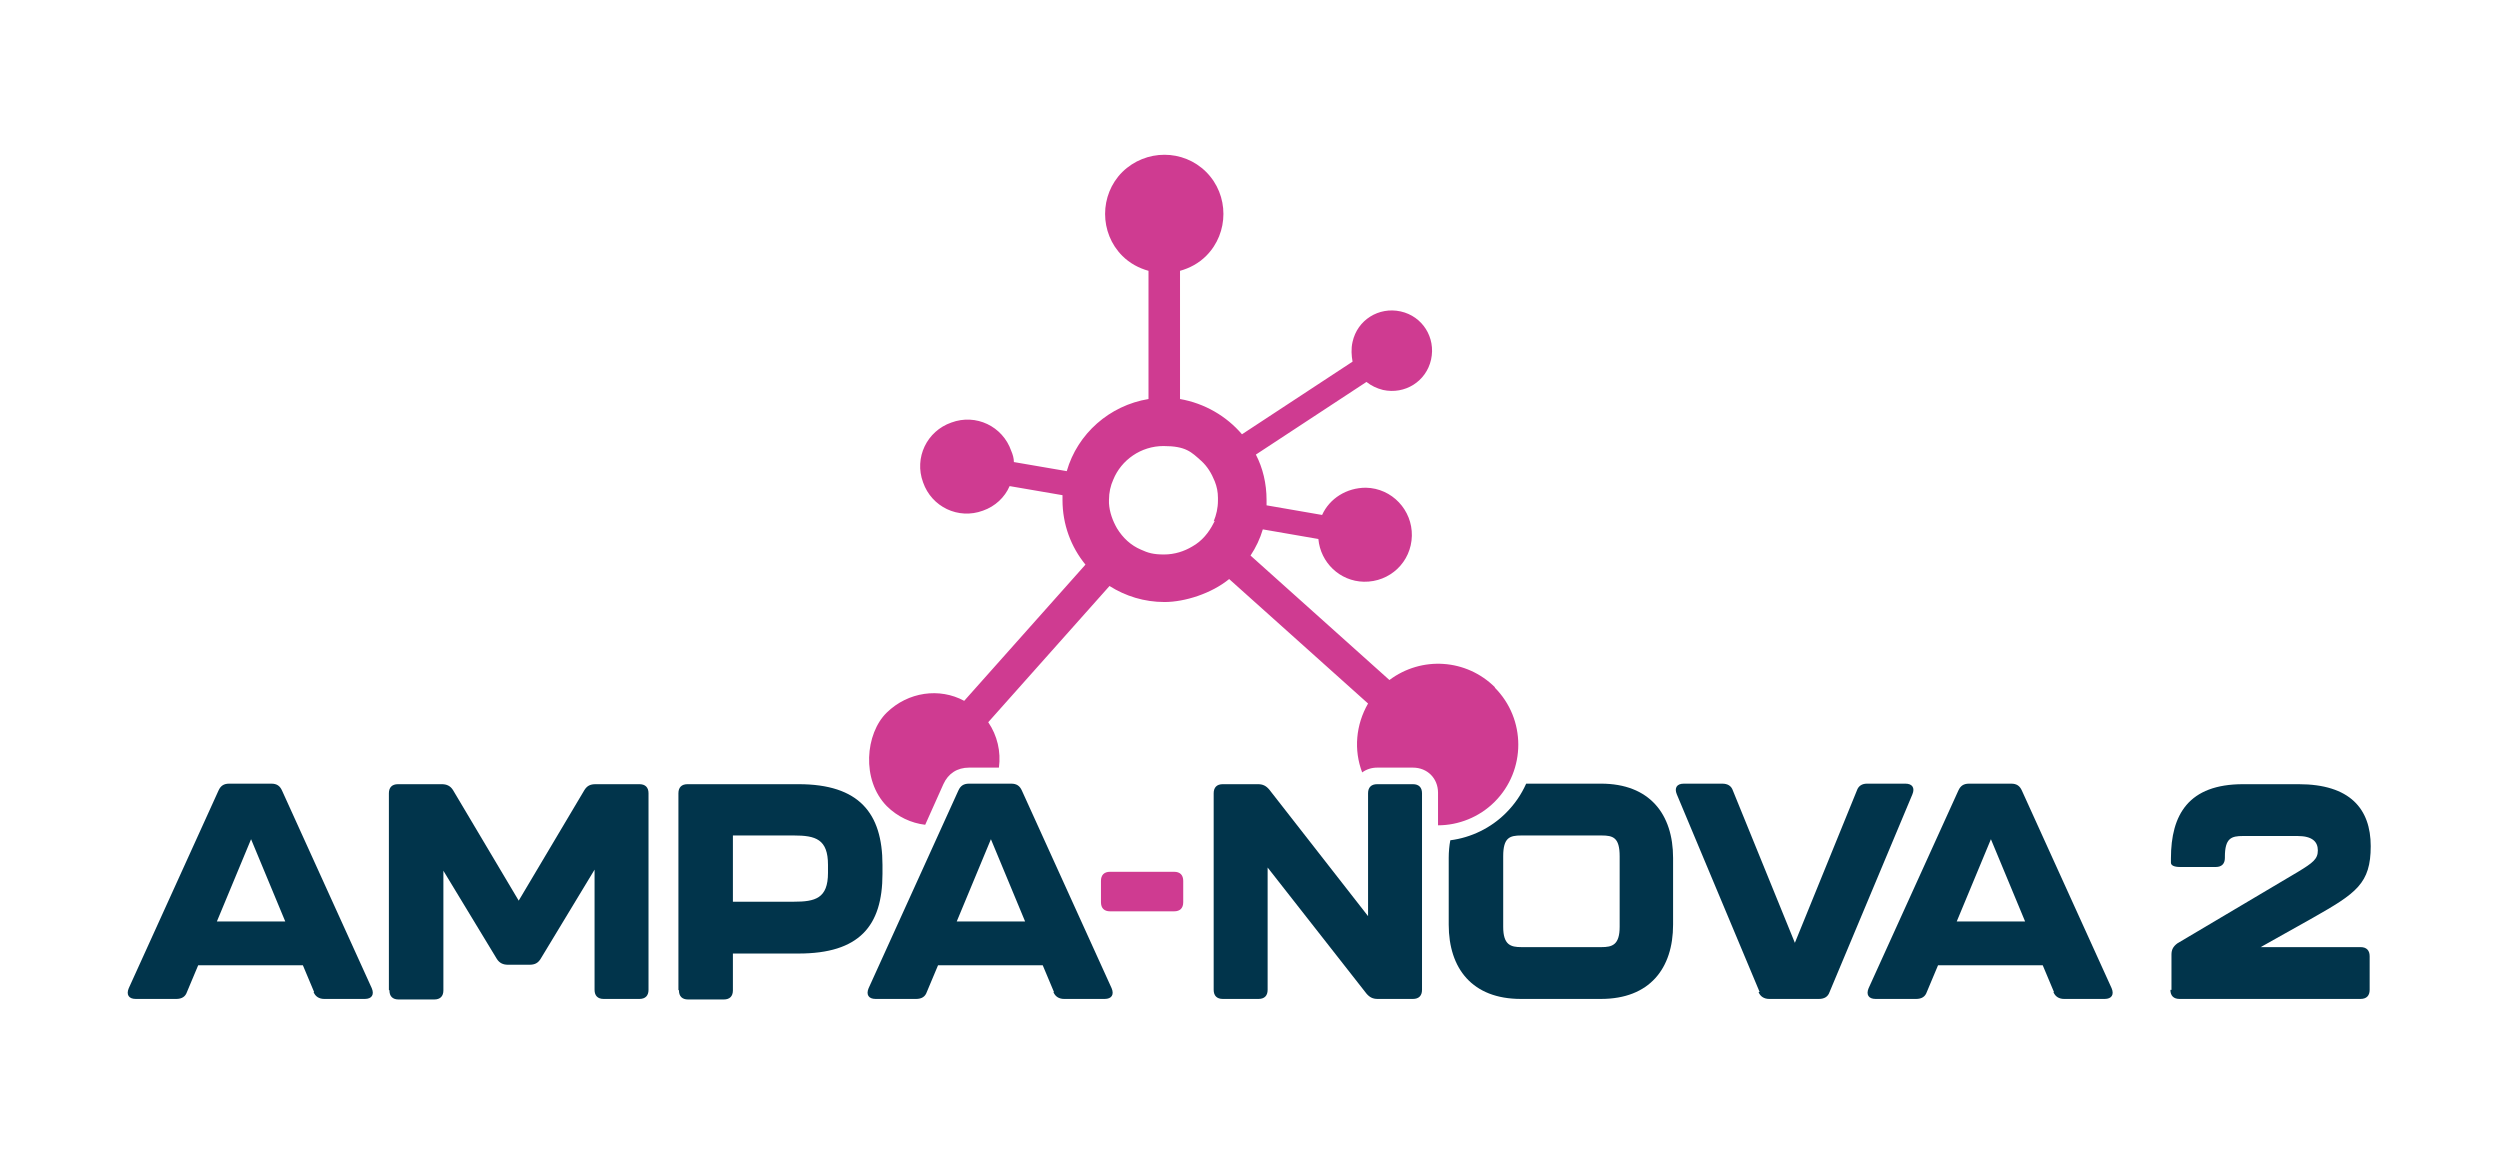
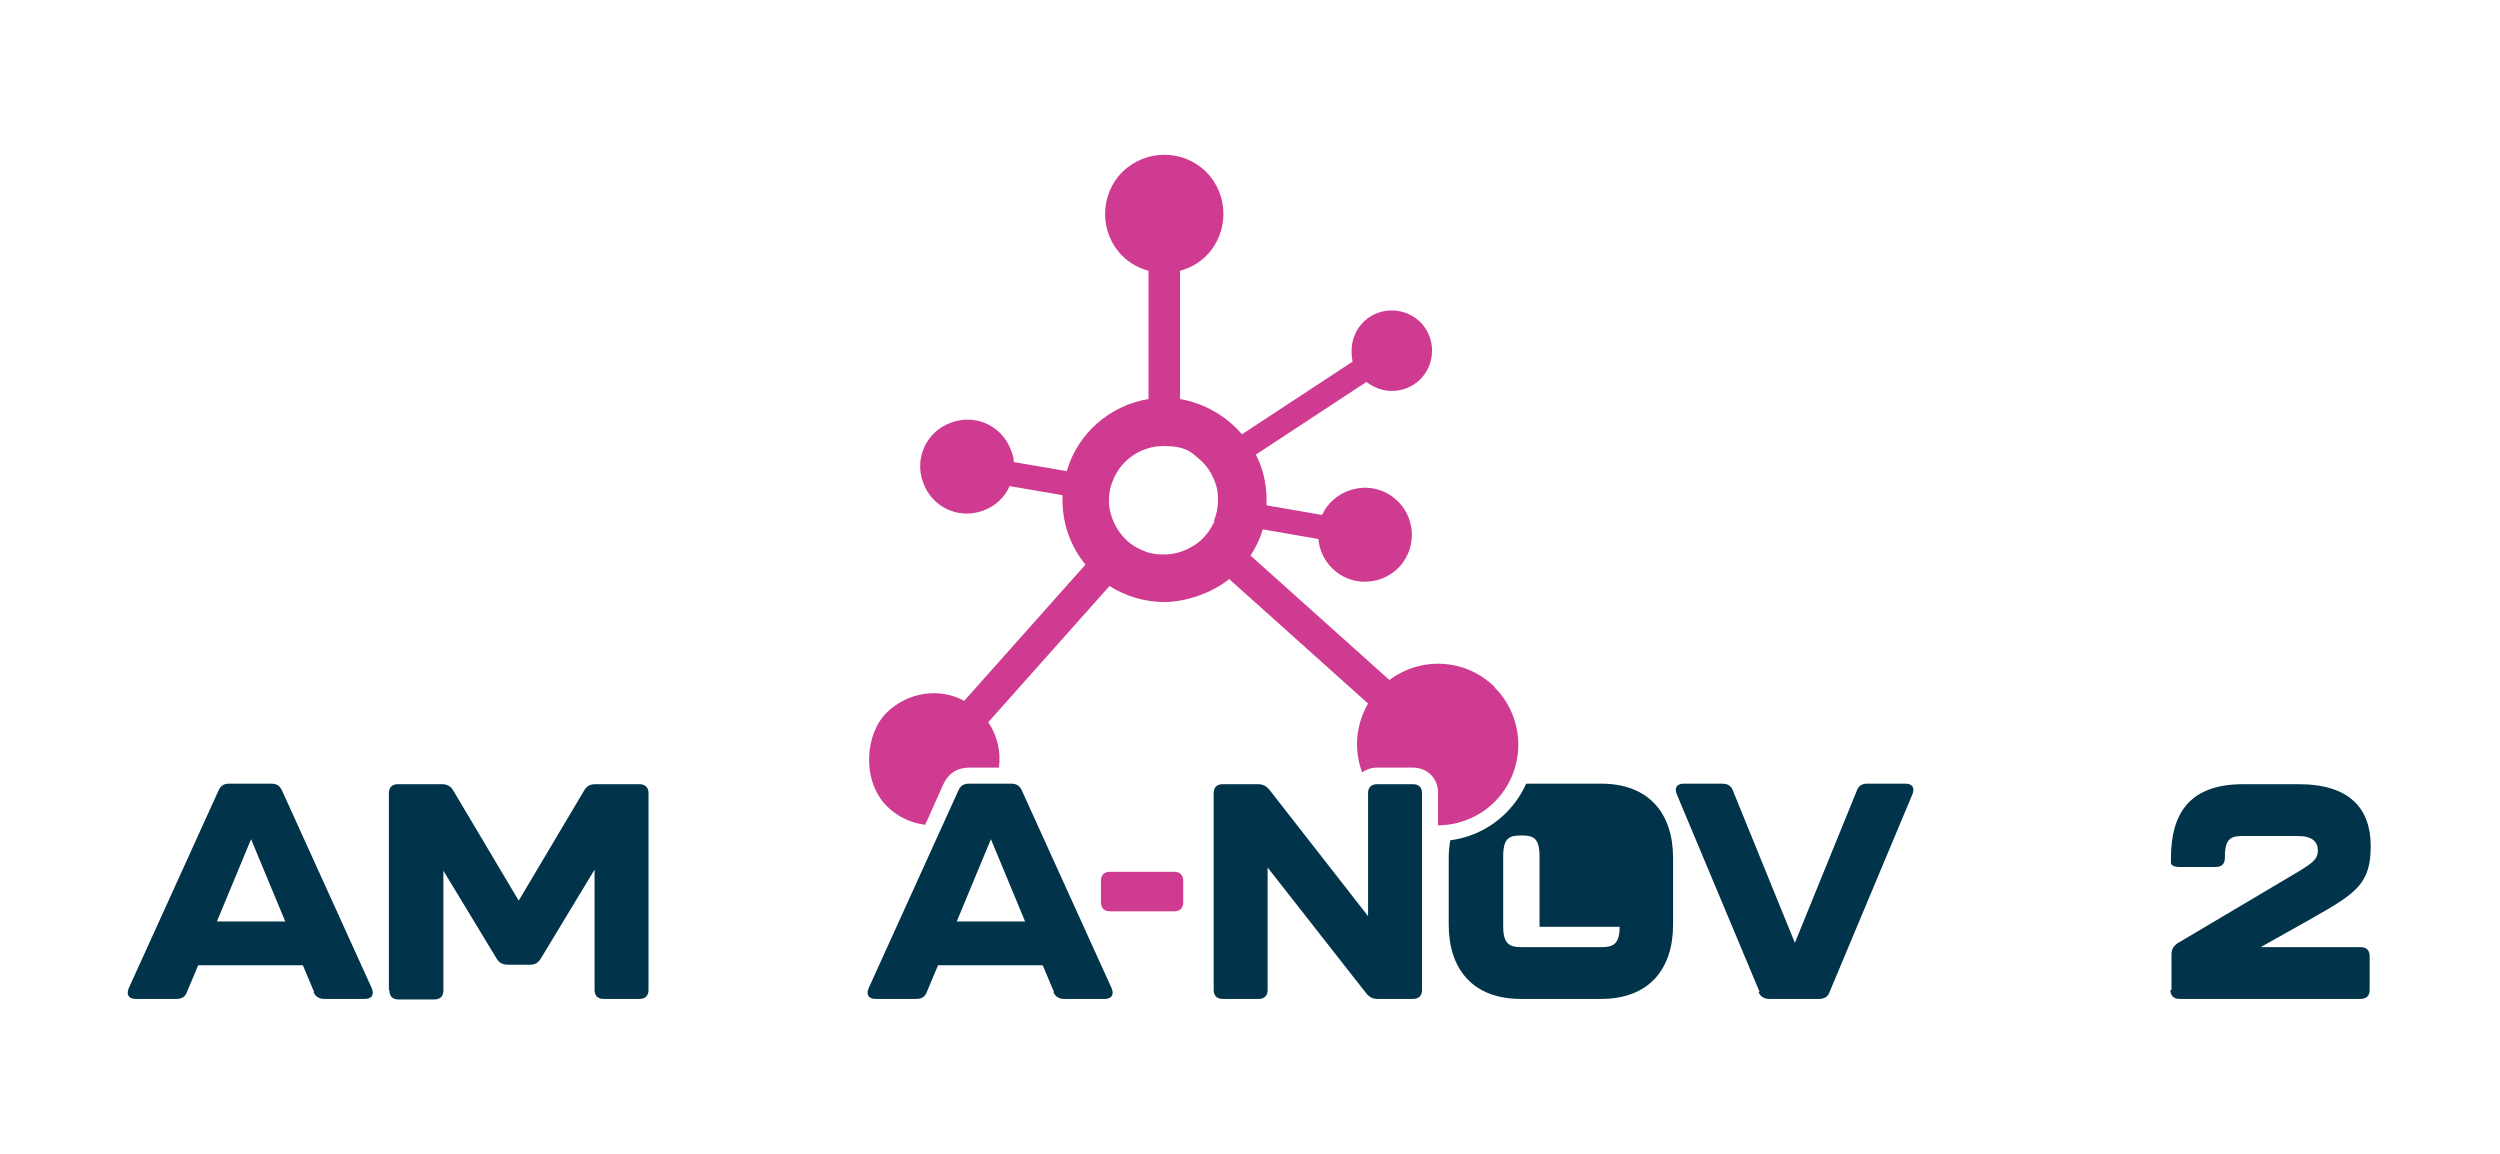
<svg xmlns="http://www.w3.org/2000/svg" id="Layer_1" version="1.1" viewBox="0 0 468 216">
  <defs>
    <style>
      .st0 {
        fill: #cf3b91;
      }

      .st1 {
        fill: #01344b;
      }
    </style>
  </defs>
  <path class="st0" d="M279.9,128.7c-5.4-5.4-13.8-5.9-19.8-1.4l-26-23.3c1-1.5,1.8-3.2,2.3-4.9l10.4,1.8c.4,4.4,4,7.9,8.5,8,4.9.1,8.9-3.7,9-8.6.1-4.8-3.7-8.9-8.6-9-3.6,0-6.8,2-8.2,5.1l-10.4-1.8c0-.3,0-.7,0-1,0-3.1-.7-6-2-8.5l20.7-13.6c.9.7,1.9,1.2,3.1,1.5,4.1.9,8.1-1.6,9-5.7.9-4.1-1.6-8.1-5.7-9-4.1-.9-8.1,1.6-9,5.7-.3,1.3-.2,2.6,0,3.7l-20.7,13.6c-2.9-3.4-7-5.8-11.6-6.6v-24c1.8-.5,3.5-1.4,4.9-2.8,4.3-4.3,4.3-11.4,0-15.7-4.3-4.3-11.3-4.3-15.7,0-4.3,4.3-4.3,11.4,0,15.7,1.4,1.4,3.1,2.3,4.9,2.8v24c-7.3,1.2-13.3,6.5-15.3,13.5l-9.9-1.7c0-.7-.2-1.4-.5-2.1-1.6-4.6-6.6-7-11.2-5.3-4.6,1.6-7,6.6-5.3,11.2,1.6,4.6,6.6,7,11.2,5.3,2.3-.8,4.1-2.5,5-4.6l9.9,1.7c0,.3,0,.6,0,.9,0,4.6,1.6,8.8,4.3,12.1l-22.7,25.5c-4.6-2.5-10.5-1.7-14.5,2.2s-4.8,12.6,0,17.5c2,2,4.6,3.2,7.2,3.5l3.4-7.6c.9-2,2.6-3.1,4.8-3.1h5.6c.4-3-.3-6-2-8.5l22.7-25.5c3,1.9,6.5,3,10.3,3s8.8-1.6,12.1-4.3l26,23.3c-2.3,4-2.7,8.7-1.1,12.9.8-.6,1.8-.9,2.8-.9h6.7c2.7,0,4.7,2,4.7,4.7v6.1c3.8,0,7.7-1.5,10.6-4.4,5.9-5.9,5.9-15.5,0-21.4ZM227.4,97.5c0,.1-.1.2-.2.4-.9,1.8-2.2,3.4-4,4.4-1.5.9-3.3,1.5-5.3,1.5s-3-.3-4.3-.9c-1.9-.8-3.4-2.2-4.5-4-.8-1.4-1.4-3-1.5-4.7,0-.2,0-.4,0-.6,0-1.4.3-2.7.8-3.8,1.5-3.7,5.2-6.3,9.4-6.3s5.2,1.1,7.1,2.8c1.1,1,1.9,2.3,2.5,3.8.4,1,.6,2,.6,3.1,0,.2,0,.3,0,.5,0,1.4-.3,2.7-.8,3.9Z" />
  <g>
-     <path class="st1" d="M299.8,146.7h-14.1c-.9,2-2.1,3.8-3.8,5.5-2.8,2.8-6.5,4.6-10.4,5.1-.2,1-.3,2.2-.3,3.3v12.5c0,8.2,4.4,13.9,13.5,13.9h15c9.1,0,13.5-5.7,13.5-13.9v-12.5c0-8.2-4.4-13.9-13.5-13.9ZM303.2,173.5c0,3.4-1.4,3.8-3.4,3.8h-15c-2,0-3.4-.4-3.4-3.8v-13.2c0-3.5,1.2-3.9,3.4-3.9h15c2.2,0,3.4.4,3.4,3.9v13.2Z" />
+     <path class="st1" d="M299.8,146.7h-14.1c-.9,2-2.1,3.8-3.8,5.5-2.8,2.8-6.5,4.6-10.4,5.1-.2,1-.3,2.2-.3,3.3v12.5c0,8.2,4.4,13.9,13.5,13.9h15c9.1,0,13.5-5.7,13.5-13.9v-12.5c0-8.2-4.4-13.9-13.5-13.9ZM303.2,173.5c0,3.4-1.4,3.8-3.4,3.8h-15c-2,0-3.4-.4-3.4-3.8v-13.2c0-3.5,1.2-3.9,3.4-3.9c2.2,0,3.4.4,3.4,3.9v13.2Z" />
    <path class="st1" d="M58.8,185.7l-2.1-5h-19.6l-2.1,5c-.3.9-1,1.3-2,1.3h-7.6c-1.3,0-1.8-.8-1.3-2l16.8-37c.4-.9,1-1.3,2-1.3h7.9c1,0,1.6.4,2,1.3l16.8,37c.5,1.2,0,2-1.3,2h-7.6c-1,0-1.7-.5-2-1.3ZM53.4,172.5l-6.4-15.4-6.4,15.4h12.8Z" />
    <path class="st1" d="M72.8,185.3v-36.8c0-1.1.6-1.7,1.7-1.7h8.2c.9,0,1.6.3,2.1,1.1l12.3,20.7,12.3-20.7c.5-.8,1.1-1.1,2.1-1.1h8.2c1.1,0,1.7.6,1.7,1.7v36.8c0,1.1-.6,1.7-1.7,1.7h-6.7c-1.1,0-1.7-.6-1.7-1.7v-22.5l-10.1,16.7c-.5.8-1.1,1.1-2.1,1.1h-4c-.9,0-1.6-.3-2.1-1.1l-10-16.5v22.4c0,1.1-.6,1.7-1.7,1.7h-6.7c-1.1,0-1.7-.6-1.7-1.7Z" />
-     <path class="st1" d="M127,185.3v-36.8c0-1.1.6-1.7,1.7-1.7h20.8c11.3,0,15.7,5.4,15.7,15.1v1.7c0,9.8-4.4,14.9-15.7,14.9h-12.3v6.9c0,1.1-.6,1.7-1.7,1.7h-6.7c-1.1,0-1.7-.6-1.7-1.7ZM148.6,168.8c4,0,6.4-.6,6.4-5.4v-1.5c0-4.8-2.3-5.5-6.4-5.5h-11.4v12.4h11.4Z" />
    <path class="st1" d="M197.3,185.7l-2.1-5h-19.6l-2.1,5c-.3.9-1,1.3-2,1.3h-7.6c-1.3,0-1.8-.8-1.3-2l16.8-37c.4-.9,1-1.3,2-1.3h7.9c1,0,1.6.4,2,1.3l16.8,37c.5,1.2,0,2-1.3,2h-7.6c-1,0-1.7-.5-2-1.3ZM191.9,172.5l-6.4-15.4-6.4,15.4h12.8Z" />
    <path class="st0" d="M206.1,168.9v-4c0-1.1.6-1.7,1.7-1.7h12c1.1,0,1.7.6,1.7,1.7v4c0,1.1-.6,1.7-1.7,1.7h-12c-1.1,0-1.7-.6-1.7-1.7Z" />
    <path class="st1" d="M329.4,185.7l-15.5-37c-.5-1.2,0-2,1.3-2h7.2c1,0,1.7.4,2,1.3l11.6,28.5,11.6-28.5c.3-.9,1-1.3,1.9-1.3h7.2c1.3,0,1.8.8,1.3,2l-15.5,37c-.3.9-1,1.3-2,1.3h-9.3c-1,0-1.7-.5-2-1.3Z" />
-     <path class="st1" d="M384.5,185.7l-2.1-5h-19.6l-2.1,5c-.3.9-1,1.3-2,1.3h-7.6c-1.3,0-1.8-.8-1.3-2l16.8-37c.4-.9,1-1.3,2-1.3h7.9c1,0,1.6.4,2,1.3l16.8,37c.5,1.2,0,2-1.3,2h-7.6c-1,0-1.7-.5-2-1.3ZM379.1,172.5l-6.4-15.4-6.4,15.4h12.8Z" />
    <path class="st1" d="M227.2,185.3v-36.8c0-1.1.6-1.7,1.7-1.7h6.6c.9,0,1.5.3,2.1,1l18.5,23.7v-23c0-1.1.6-1.7,1.7-1.7h6.7c1.1,0,1.7.6,1.7,1.7v36.8c0,1.1-.6,1.7-1.7,1.7h-6.6c-.9,0-1.5-.3-2.1-1l-18.5-23.6v22.9c0,1.1-.6,1.7-1.7,1.7h-6.7c-1.1,0-1.7-.6-1.7-1.7Z" />
    <path class="st1" d="M406.5,185.3v-6.6c0-.9.3-1.5,1.1-2.1l22.6-13.4c2.8-1.7,3.7-2.4,3.7-4s-1-2.7-3.8-2.7h-10.2c-2.2,0-3.4.4-3.4,3.9v.2c0,1.1-.6,1.7-1.7,1.7h-6.7c-1.1,0-1.7-.3-1.7-.8v-.8c0-8.2,3.3-13.9,13.5-13.9h10.4c9.6,0,13.5,4.6,13.5,11.6s-2.7,8.8-10.8,13.4l-9.8,5.5h18.7c1.1,0,1.7.6,1.7,1.7v6.3c0,1.1-.6,1.7-1.7,1.7h-33.9c-1.1,0-1.7-.6-1.7-1.7Z" />
  </g>
</svg>